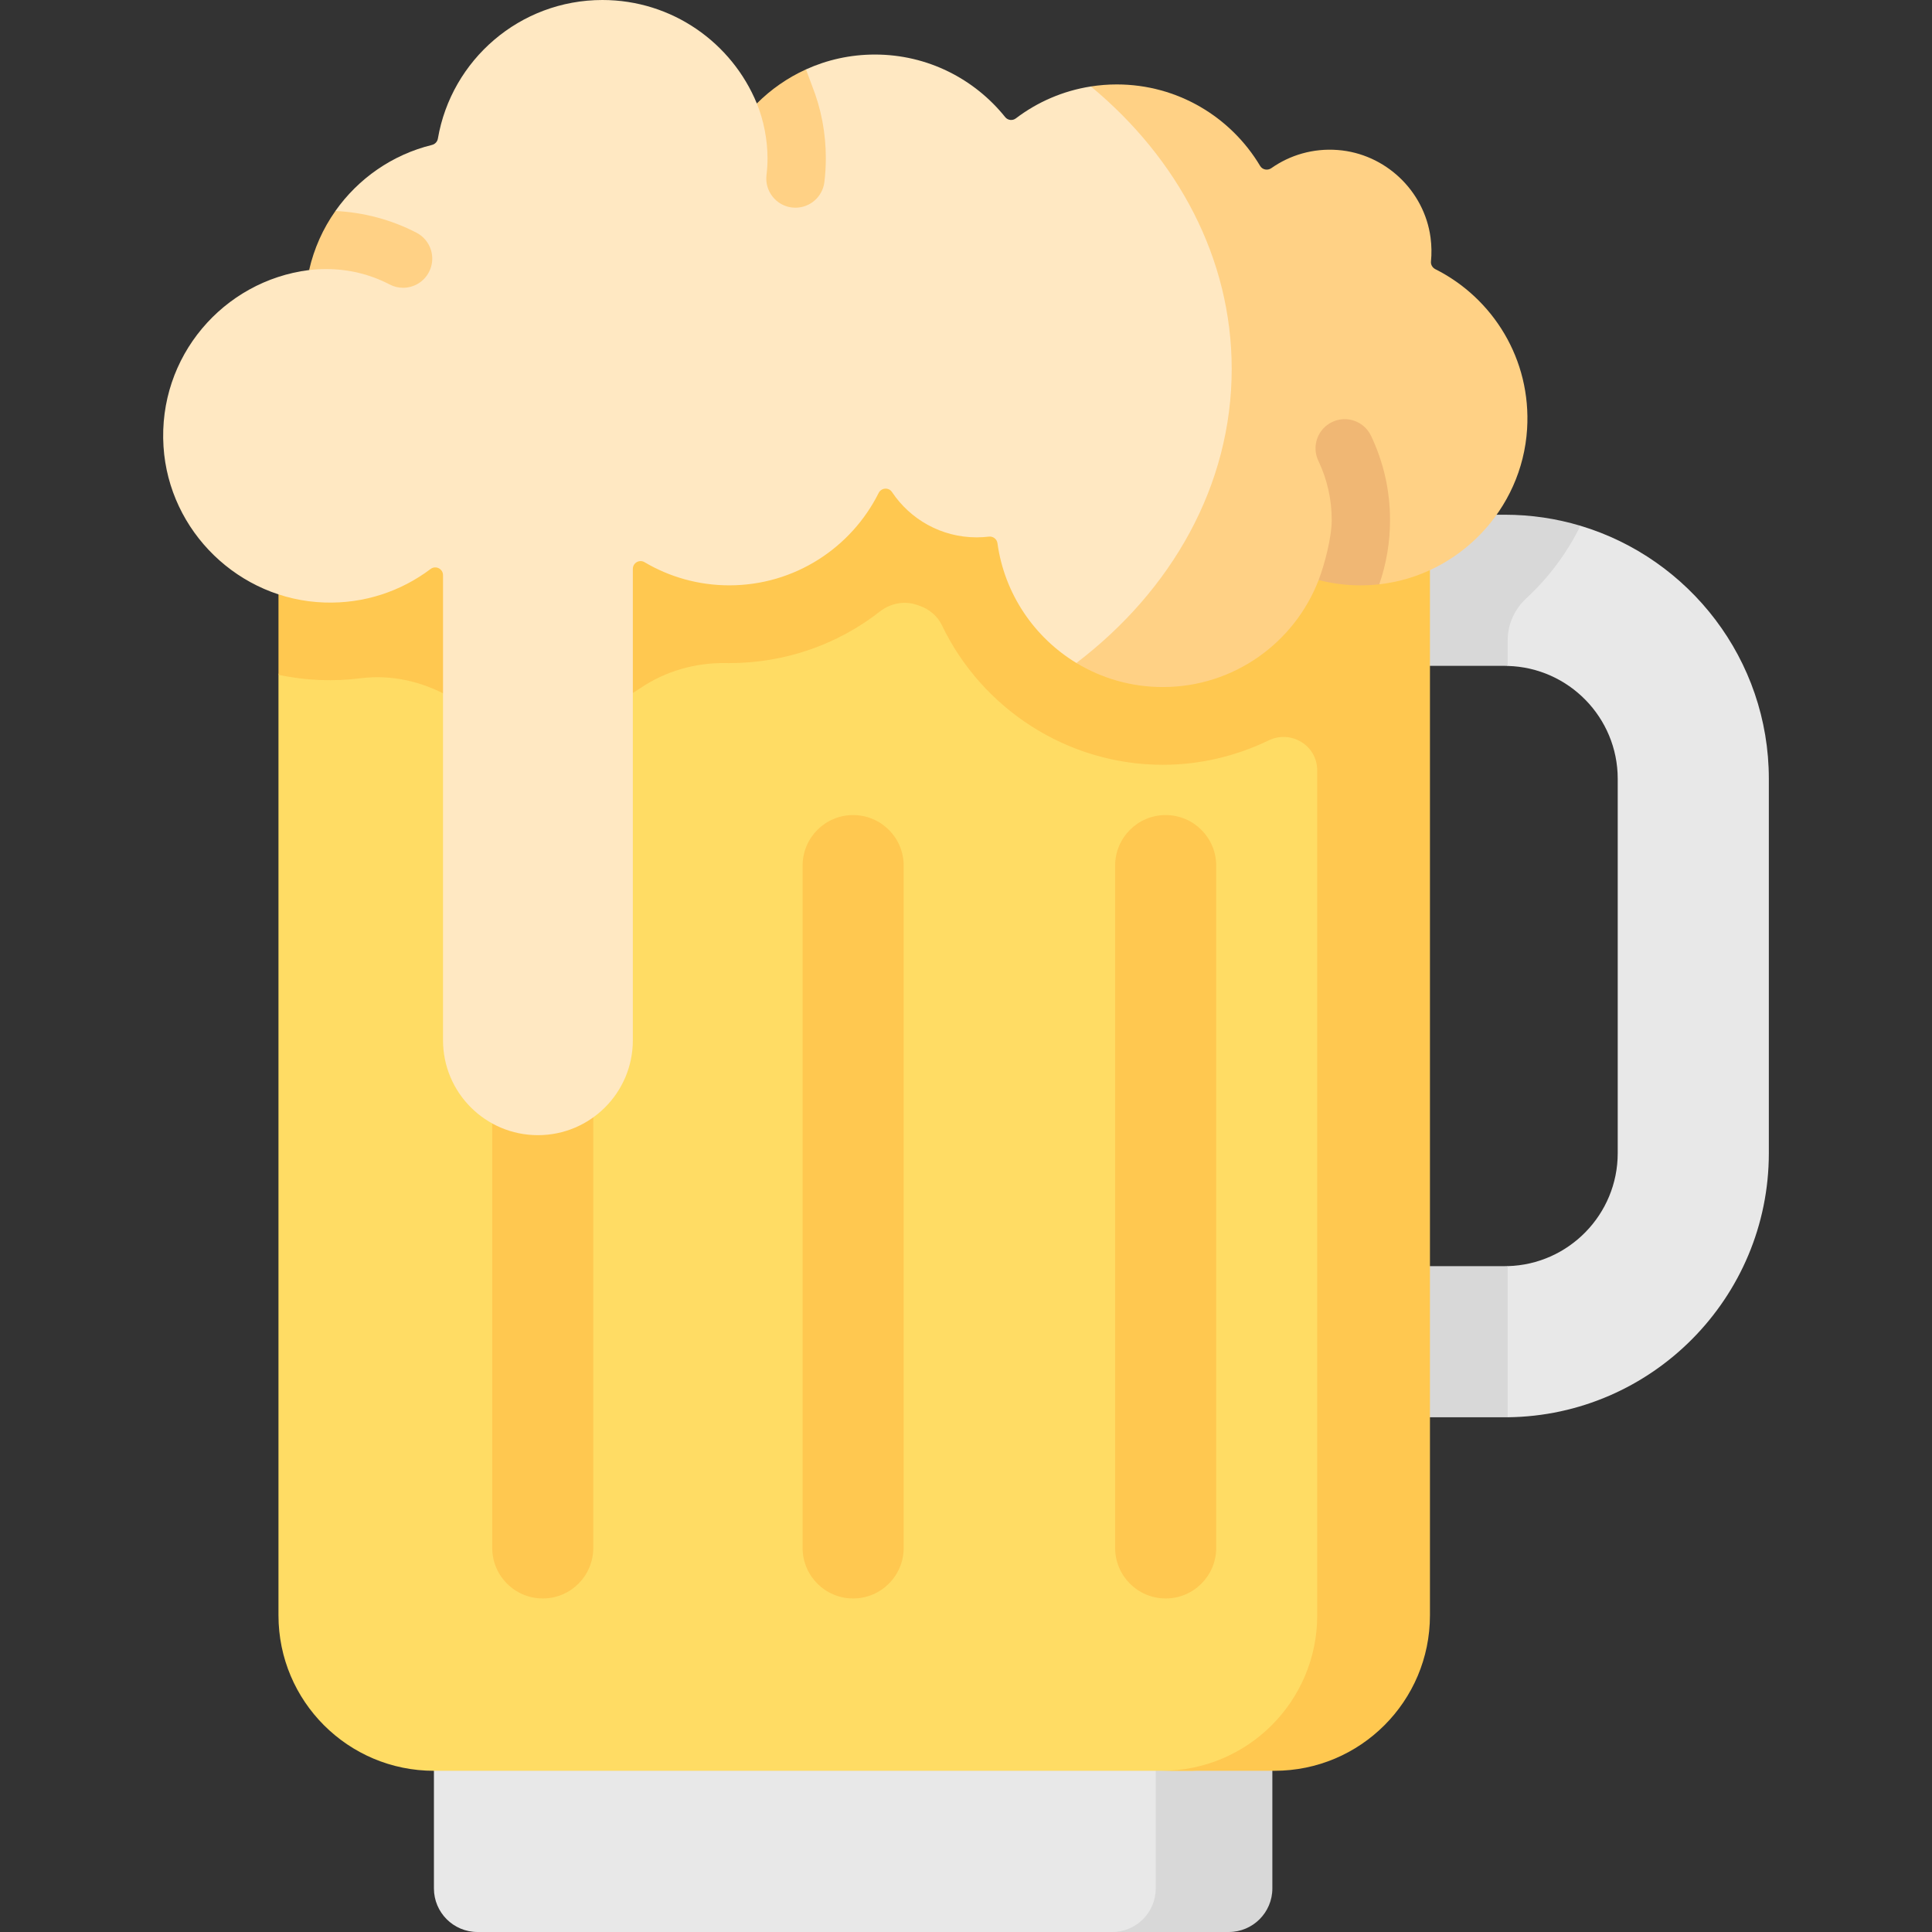
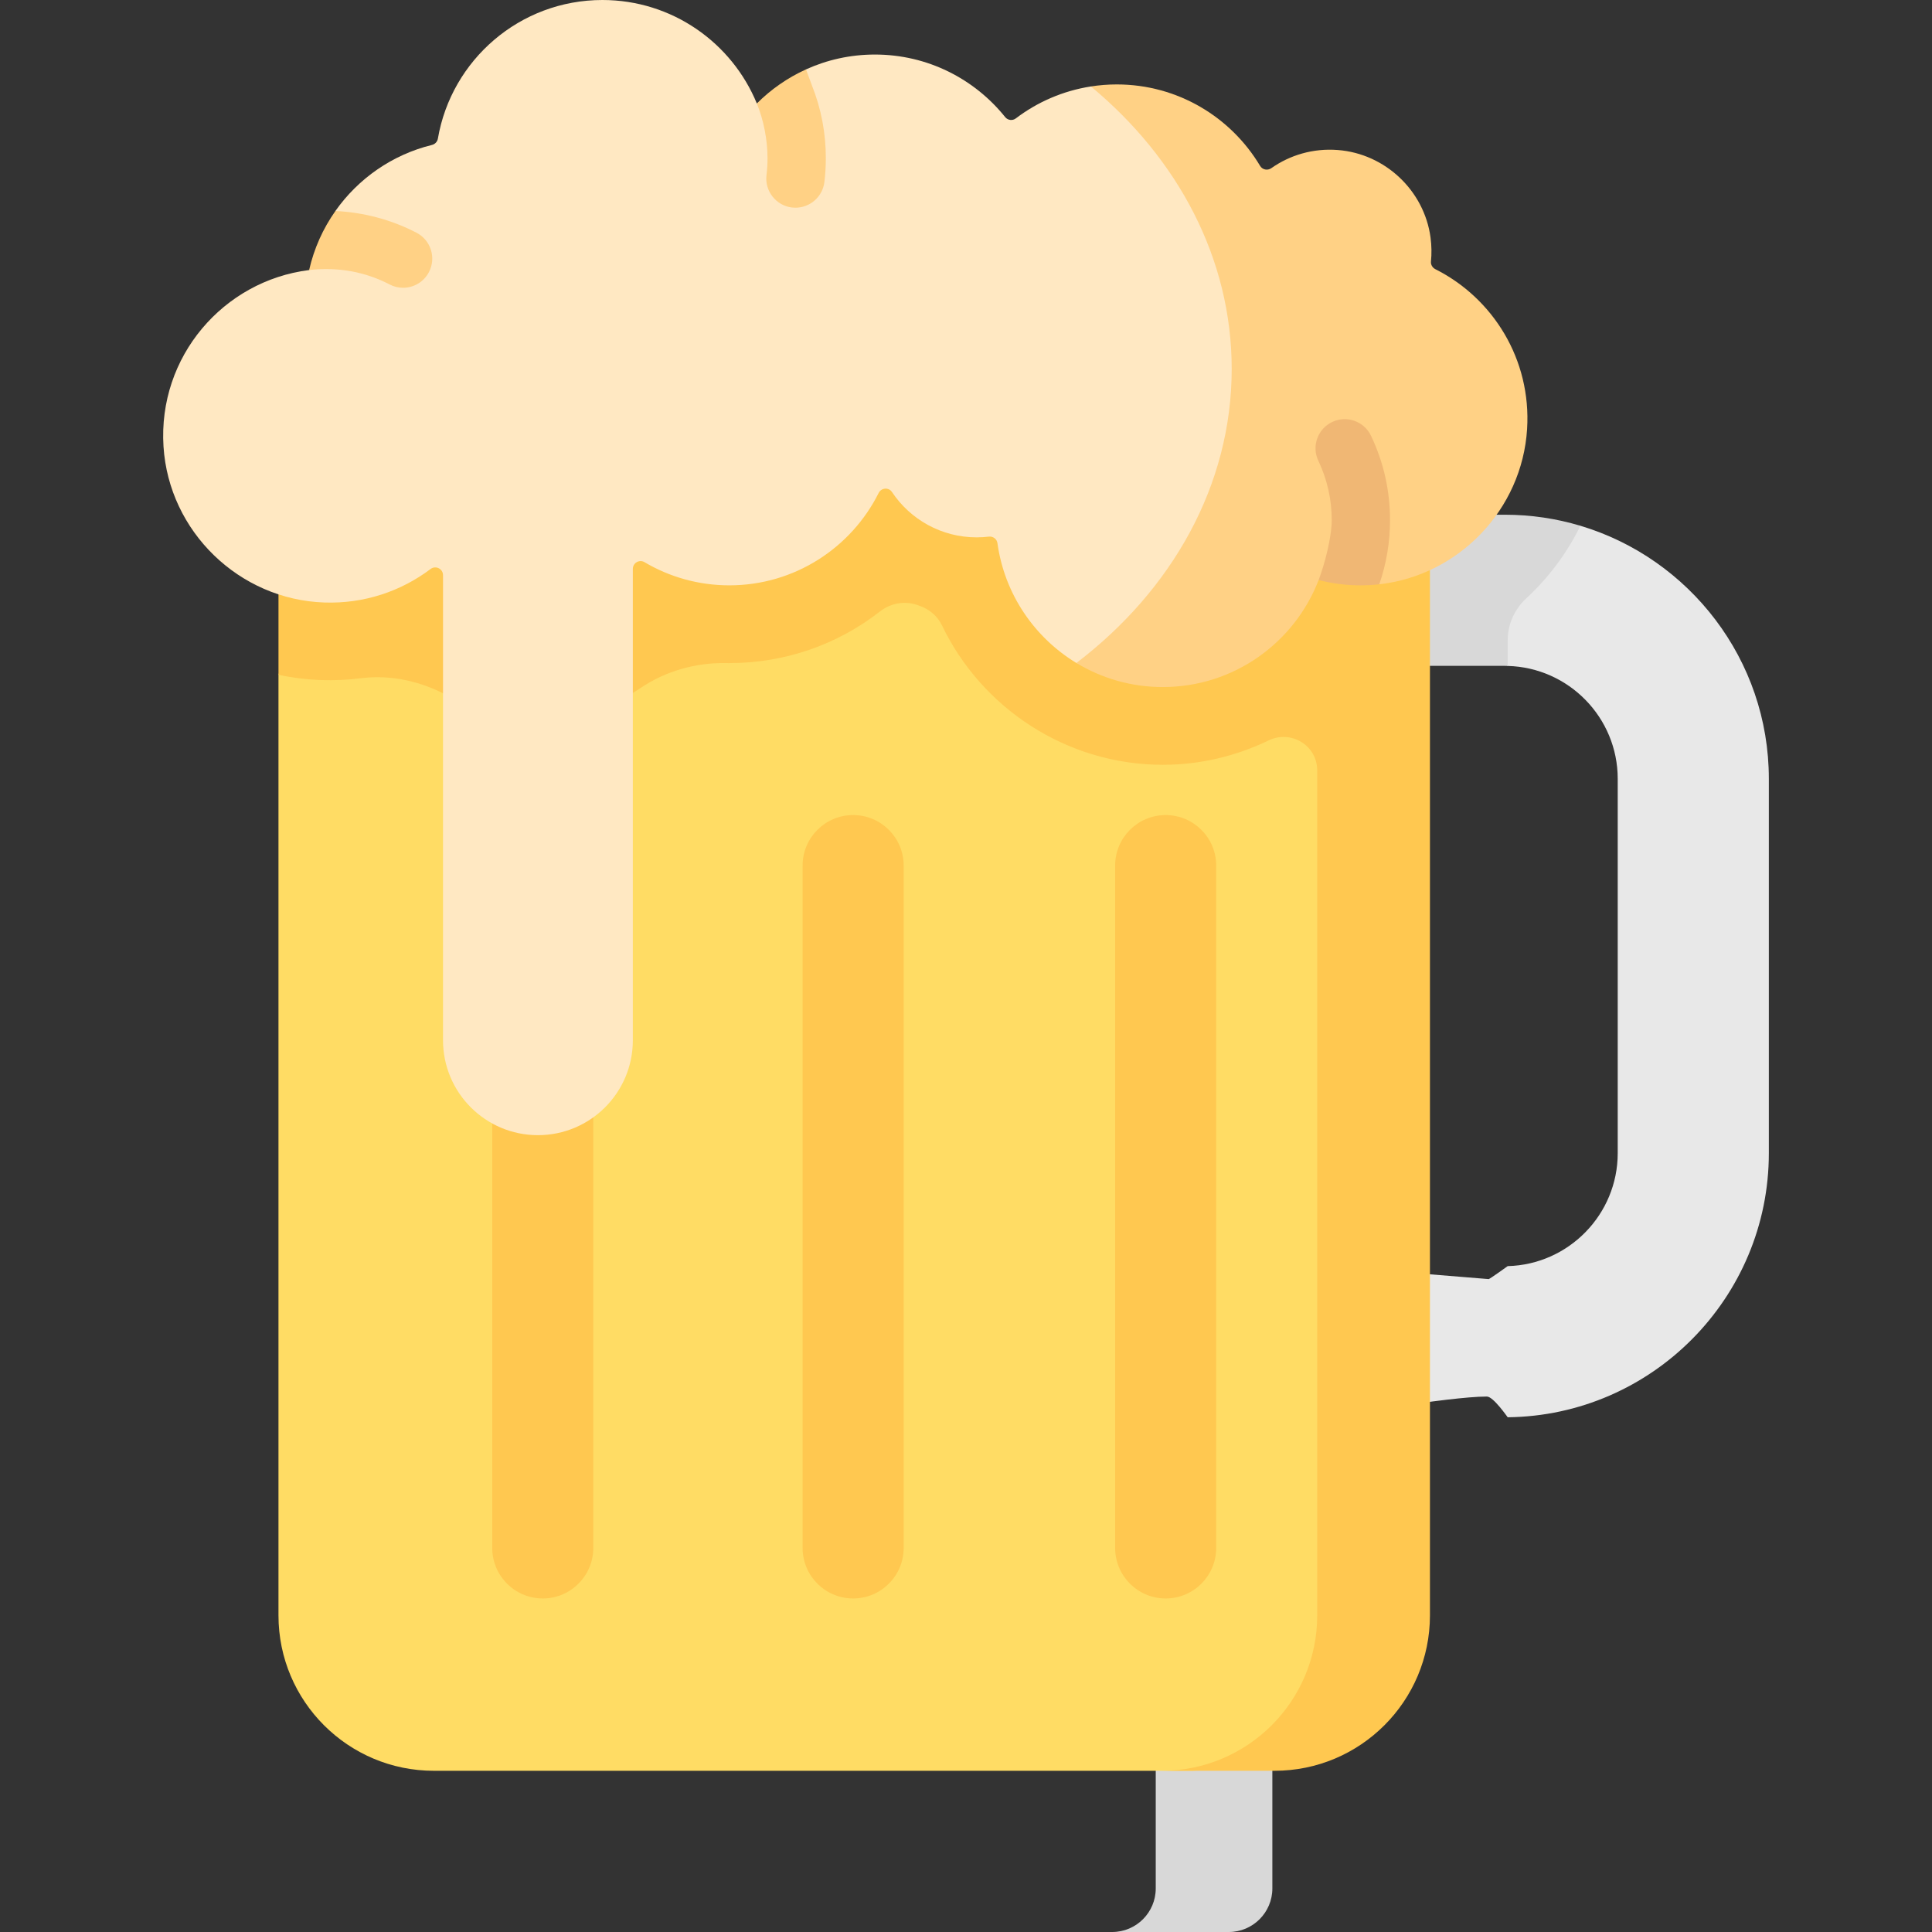
<svg xmlns="http://www.w3.org/2000/svg" id="Capa_1" enable-background="new 0 0 512 512" height="512" viewBox="0 0 512 512" width="512">
  <rect x="0" y="0" width="512" height="512" fill="#333333" stroke="none" />
  <g>
    <g>
      <path d="m398.008 138.366-45.57 1.551v33.354l42.71.291c.263 0 4.408 2.919 4.408 2.919 16.148.419 29.156 13.671 29.156 29.919v99.2c0 16.248-13.008 29.515-29.156 29.934 0 0-4.775 3.438-5.038 3.438l-42.08-3.427v40.048s31.448-5.495 41.595-5.497c1.737 0 5.485 5.493 5.523 5.493 38.232-.424 69.204-31.657 69.204-69.987v-99.202c0-31.628-21.087-58.425-49.94-67.068 0 0-13.846-.966-20.812-.966z" fill="#e8e8e8" />
    </g>
    <path d="m418.82 139.332c-3.553 7.26-8.422 13.76-14.294 19.183-3.117 2.878-4.97 6.869-4.97 11.111v6.854c-.258-.021-.515-.021-.783-.021h-46.338v-40.054h46.338c6.964.001 13.691 1.021 20.047 2.927z" fill="#d8d8d8" />
-     <path d="m399.556 335.52v40.064c-.258.01-.525.01-.783.01h-46.338v-40.054h46.338c.267 0 .525 0 .783-.02z" fill="#d8d8d8" />
-     <path d="m323.63 509.048-26.07 2.952h-171.017c-6.378 0-11.549-5.171-11.549-11.549v-47.553h218.828l1.357 44.601c0 6.378-5.171 11.549-11.549 11.549z" fill="#e8e8e8" />
    <path d="m337.188 452.899v47.553c0 6.377-5.172 11.548-11.548 11.548h-30.905c6.377 0 11.548-5.172 11.548-11.548v-47.553z" fill="#d8d8d8" />
    <path d="m335.179 467.721-19.218 1.558h-200.967c-22.752 0-41.196-18.444-41.196-41.196v-249.254l3.86-13.121-3.86-85.287h298.613l3.964 346.104c0 22.752-18.444 41.196-41.196 41.196z" fill="#ffdc64" />
    <g fill="#ffc850">
      <path d="m378.952 80.416v347.665c0 22.752-18.444 41.197-41.197 41.197h-29.875c22.757 0 41.197-18.44 41.197-41.197v-223.908c0-6.623-6.931-10.83-12.894-7.948-8.605 4.158-18.162 6.453-28.035 6.453-25.419 0-47.974-14.971-58.516-36.95-1.187-2.474-3.373-4.324-5.974-5.197-.209-.07-.418-.142-.627-.215-3.36-1.181-7.059-.439-9.866 1.753-11.164 8.722-25.083 13.66-39.893 13.66-.327 0-.654-.002-.981-.007-8.035-.121-15.947 2.141-22.598 6.65-7.867 5.334-17.287 8.367-27.137 8.367-8.377 0-16.449-2.198-23.521-6.147-7.152-3.994-15.309-5.877-23.436-4.848-6.939.878-14.287.69-21.798-.914v-98.414z" />
      <path d="m226.09 423.609c-7.396 0-13.391-5.996-13.391-13.391v-180.826c0-7.396 5.995-13.391 13.391-13.391 7.396 0 13.391 5.995 13.391 13.391v180.825c0 7.396-5.996 13.392-13.391 13.392z" />
      <path d="m143.837 423.609c-7.396 0-13.391-5.996-13.391-13.391v-180.293c0-7.396 5.996-13.391 13.391-13.391 7.396 0 13.391 5.995 13.391 13.391v180.293c0 7.395-5.995 13.391-13.391 13.391z" />
      <path d="m308.914 423.609c-7.396 0-13.391-5.996-13.391-13.391v-180.826c0-7.396 5.996-13.391 13.391-13.391 7.396 0 13.391 5.995 13.391 13.391v180.825c0 7.396-5.995 13.392-13.391 13.392z" />
    </g>
    <path d="m81.918 71.564c7.328-3.929 7.812-9.746 6.962-15.649 6.053-8.59 15.086-14.928 25.6-17.508.814-.2 1.423-.854 1.565-1.681 3.571-20.853 21.727-36.726 43.599-36.726 18.478 0 34.304 11.331 40.926 27.42 5.412-.399 9.339-2.726 13.027-9.031 5.568-2.527 11.753-3.934 18.266-3.934 13.966 0 26.413 6.475 34.522 16.582.688.857 1.939 1.009 2.814.344 5.708-4.339 12.501-7.318 19.9-8.469 0 0 4.58.753 6.909.753 16.153 0 29.362 10.392 37.086 23.318.619 1.036 1.979 1.295 2.965.601 4.92-3.462 11.048-5.322 17.63-4.813 12.526.969 20.372 10.812 22.05 23.263.293 2.176.321 4.308.116 6.372-.084.845.395 1.634 1.155 2.016 15.258 7.669 21.668 18.165 20.513 36.656-1.38 22.09-11.94 36.514-34.032 37.856-4.805.292-10.475.841-14.863-.291-6.386 16.584-21.763 29.96-40.597 29.96-8.381 0-14.68-.186-22.774-2.906-11.14-6.752-19.06-18.284-20.923-31.751-.153-1.108-1.174-1.869-2.284-1.735-1.059.128-2.137.194-3.231.194-9.361 0-17.606-4.773-22.438-12.017-.866-1.299-2.825-1.147-3.523.249-7.259 14.513-22.253 24.483-39.584 24.483-8.208 0-15.888-2.242-22.475-6.139-1.365-.807-3.087.194-3.087 1.78v124.917c0 13.892-11.261 25.153-25.153 25.153-13.892 0-25.153-11.261-25.153-25.153v-123.25c0-1.702-1.94-2.662-3.299-1.637-7.782 5.872-17.563 9.235-28.142 8.88-22.572-.758-41.205-18.802-42.633-41.341-1.51-23.828 15.858-43.909 38.586-46.766z" fill="#ffe8c2" />
    <path d="m404.696 113.711c-1.334 21.341-18.113 38.774-39.178 41.135l-4.136-2.567-11.934 1.439c-6.387 16.586-22.458 28.356-41.3 28.356-8.375 0-16.215-2.328-22.891-6.377 25.291-19.285 41.156-47.059 41.156-77.923 0-29.267-14.268-55.753-37.313-74.863 2.225-.35 4.523-.536 6.851-.536 16.153 0 30.277 8.664 37.993 21.593.618 1.03 1.978 1.288 2.967.598 4.924-3.461 11.054-5.326 17.637-4.811 12.517.968 22.88 10.734 24.559 23.179.288 2.184.319 4.316.113 6.377-.082.845.402 1.628 1.154 2.019 15.257 7.664 25.476 23.89 24.322 42.381z" fill="#ffd185" />
    <path d="m113.68 72.092c-1.37 2.658-4.069 4.172-6.861 4.172-1.205 0-2.421-.278-3.554-.876-5.223-2.709-10.879-4.079-16.812-4.079-1.504 0-3.049.072-4.533.258 1.298-5.718 3.688-11.013 6.964-15.648 7.5.35 14.876 2.318 21.5 5.759 3.791 1.967 5.264 6.633 3.296 10.414z" fill="#ffd185" />
    <g>
      <path d="m368.372 137.828c0 5.841-.958 11.559-2.854 17.019-1.638.185-3.297.278-4.986.278-3.822 0-7.541-.495-11.085-1.411 1.607-4.172 3.472-11.363 3.472-15.885 0-5.501-1.195-10.776-3.534-15.7-1.844-3.843-.206-8.458 3.647-10.292 3.853-1.844 8.458-.206 10.302 3.647 3.338 7.015 5.038 14.525 5.038 22.344z" fill="#f0b774" />
    </g>
    <g>
      <path d="m218.852 41.897c0 2.122-.124 4.265-.381 6.356-.484 3.915-3.812 6.789-7.665 6.789-.309 0-.628-.021-.948-.051-4.234-.525-7.242-4.378-6.727-8.612.185-1.473.268-2.988.268-4.481 0-4.811-1.02-10.075-2.833-14.474 3.74-3.74 8.149-6.82 13.032-9.035.659 1.772 1.556 4.193 1.597 4.317 2.431 6.108 3.657 12.557 3.657 19.191z" fill="#ffd185" />
    </g>
  </g>
</svg>